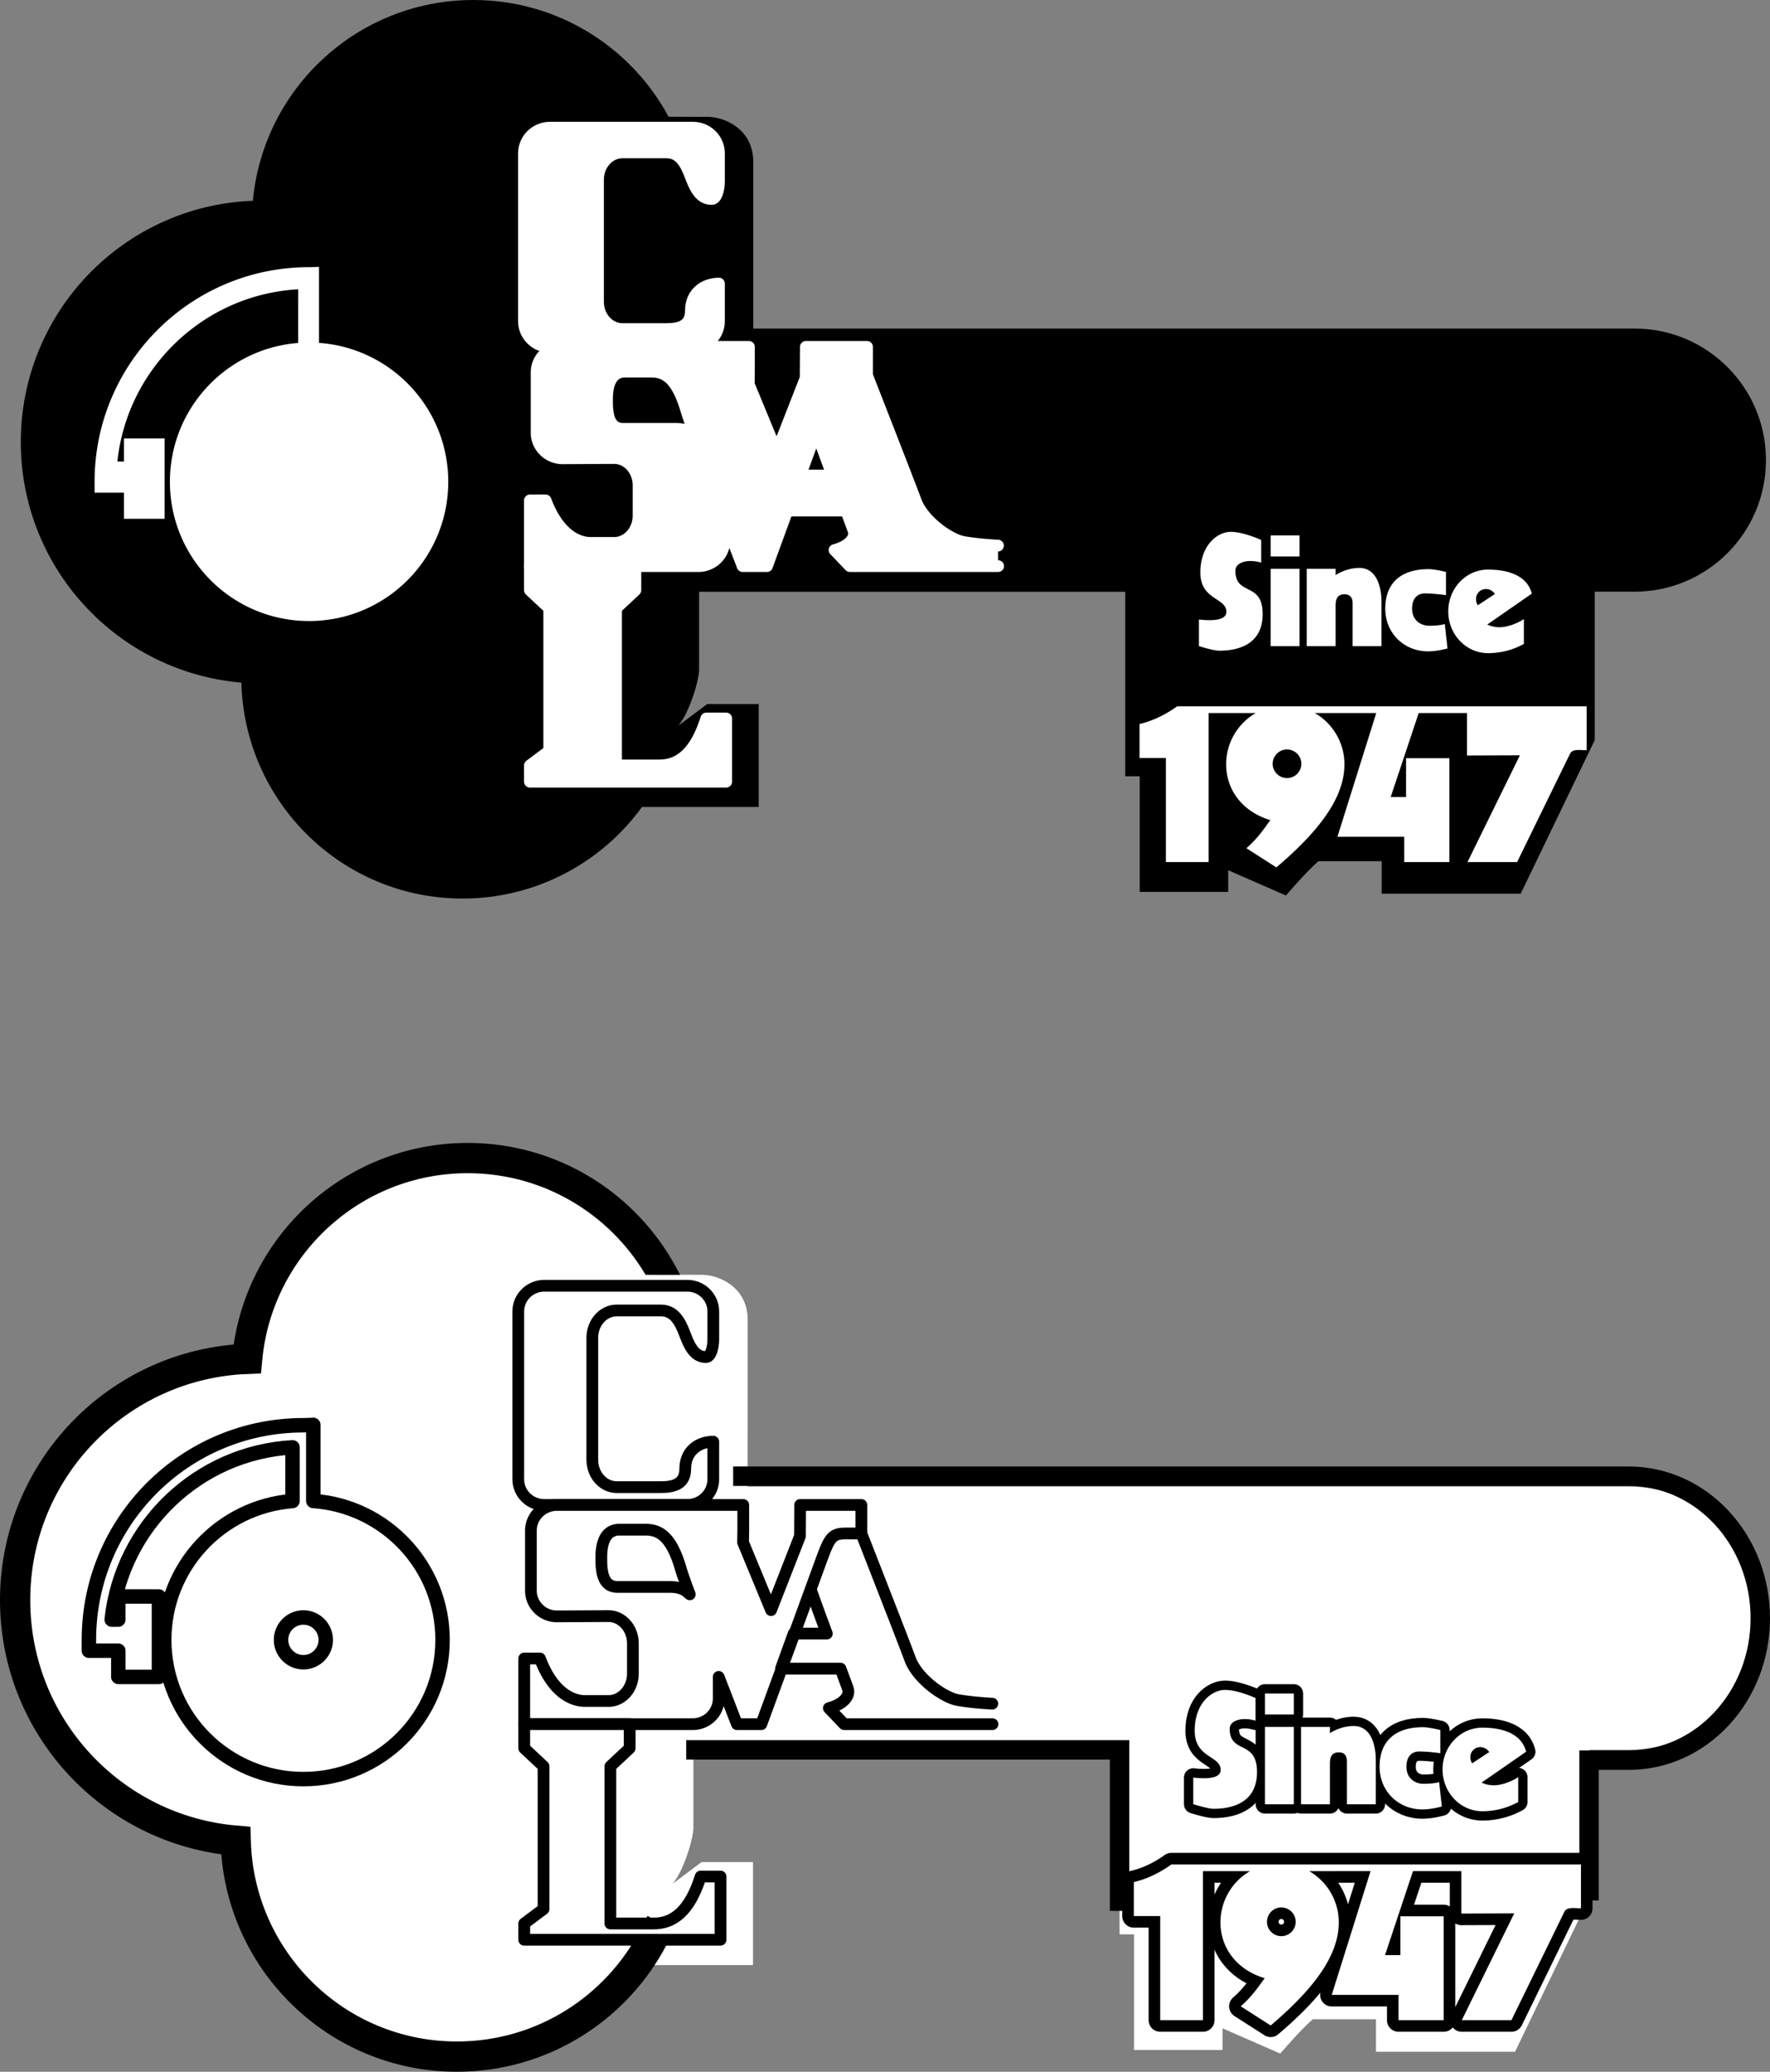
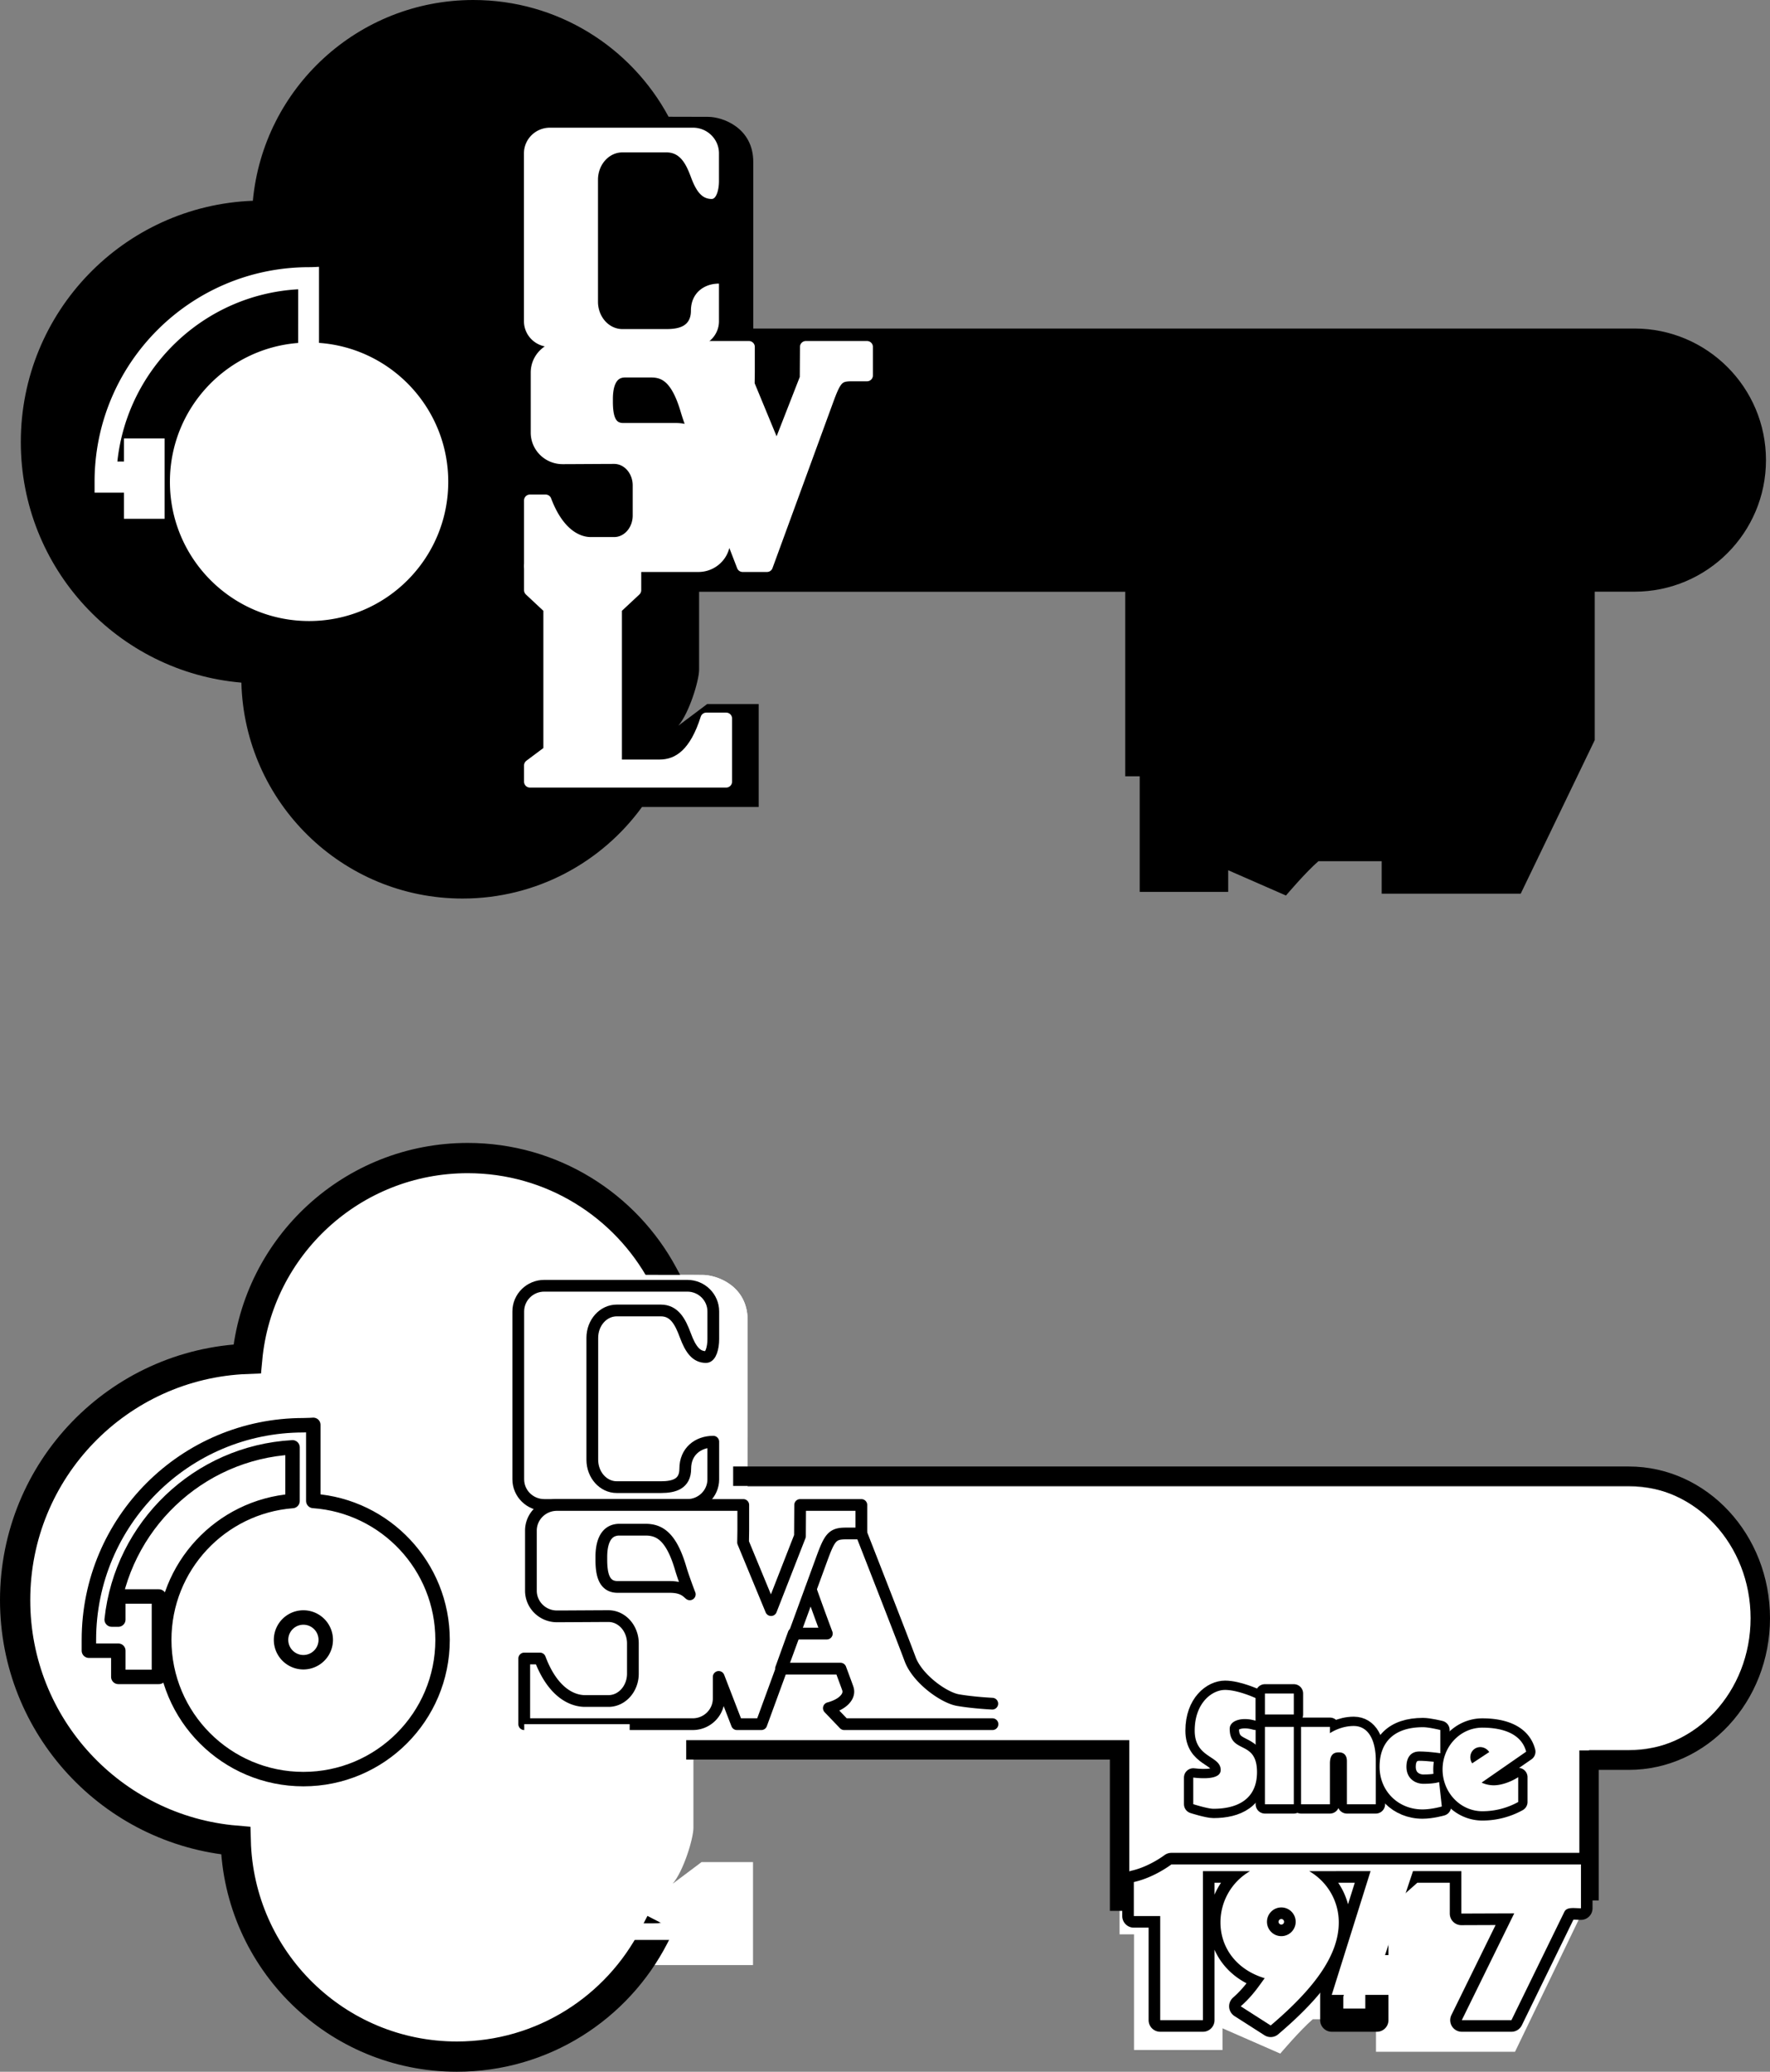
<svg xmlns="http://www.w3.org/2000/svg" width="367.586" height="430.023">
  <rect width="100%" height="100%" fill="#808080" stroke="none" />
  <path fill="#fff" d="M132.148 407.879c-8.363 11.508-21.953 19.004-37.265 19.004-25 0-45.29-19.977-45.934-44.82-25.66-2.188-45.808-23.708-45.808-49.934 0-27.035 21.406-49.07 48.191-50.078 2.18-23.387 21.848-41.676 45.8-41.676 17.532 0 32.774 9.809 40.54 24.234 0 0 5.21.02 8.21.02 3 0 9.376 2.25 9.376 9.375v34.562h183c15.086 0 27.312 12.227 27.312 27.313 0 15.086-12.226 27.312-27.312 27.312h-8.25v30.813l-15.375 31.875h-28.875v-6.75h-13.125c-2.625 2.25-6.75 7.125-6.75 7.125l-12-5.25v4.5h-18.375v-24h-3v-38.297h-88.5v16.172c0 2.25-2.063 9-4.313 11.625l6-4.5h10.688v21.375h-24.235" />
  <path fill="#fff" d="M23.195 336.168c2.067-19.355 17.926-34.656 37.555-35.746l-.004 11.14c-14.902 1.153-26.64 13.614-26.64 28.817 0 15.96 12.94 28.902 28.902 28.902 15.96 0 28.902-12.941 28.902-28.902 0-15.27-11.84-27.774-26.844-28.832v-15.793s-1.12.078-2.058.078c-24.602 0-44.547 19.945-44.547 44.547v2.25h6.11v5.437h8.437V331.38H24.57v4.789h-1.375" />
  <path fill="none" stroke="#000" stroke-linecap="round" stroke-linejoin="round" stroke-width="3" d="M23.195 336.168c2.067-19.355 17.926-34.656 37.555-35.746l-.004 11.14c-14.902 1.153-26.64 13.614-26.64 28.817 0 15.96 12.94 28.902 28.902 28.902 15.96 0 28.902-12.941 28.902-28.902 0-15.27-11.84-27.774-26.844-28.832v-15.793s-1.12.078-2.058.078c-24.602 0-44.547 19.945-44.547 44.547v2.25h6.11v5.437h8.437V331.38H24.57v4.789zm0 0" />
  <path fill="#fff" d="M63.008 345.02a4.641 4.641 0 1 0-.001-9.283 4.641 4.641 0 0 0 0 9.283" />
  <path fill="none" stroke="#000" stroke-linecap="round" stroke-linejoin="round" stroke-width="3" d="M63.008 345.02a4.641 4.641 0 1 0-.001-9.283 4.641 4.641 0 0 0 0 9.283zm0 0" />
  <path fill="none" stroke="#000" stroke-linecap="square" stroke-width="6.281" d="M135.812 401.906c-7.636 14.832-23.097 24.977-40.93 24.977-25 0-45.288-19.977-45.933-44.82-25.66-2.188-45.808-23.708-45.808-49.934 0-27.035 21.406-49.07 48.191-50.078 2.18-23.387 21.848-41.676 45.8-41.676 17.532 0 32.774 9.809 40.54 24.234" />
  <path fill="none" stroke="#000" stroke-width="4.031" d="M152.258 306.41h186c15.086 0 27.312 13.195 27.312 29.469 0 16.273-12.226 29.469-27.312 29.469h-8.25v29.12m-97.5 2.161v-33.422h-90" />
  <path fill="#fff" d="M148.133 307.055c0 2.941-2.418 5.324-5.399 5.324h-29.703c-2.98 0-5.398-2.383-5.398-5.324v-34.852c0-2.937 2.418-5.324 5.398-5.324h29.703c2.98 0 5.399 2.387 5.399 5.324v5.774c0 1.847-.563 3.699-1.5 3.699-2 0-3.188-1.48-4.32-4.543-1.043-2.813-2.274-5.125-5.075-5.125h-9.156c-2.805 0-5.074 2.543-5.074 5.68V303c0 3.137 2.27 5.68 5.074 5.68h9.156c2.801 0 5.074-.692 5.074-3.828 0-3.57 2.633-5.606 5.82-5.606v7.809" />
-   <path fill="#fff" d="m153.047 357.879-3.79-9.805v4.477c0 2.941-2.417 5.328-5.398 5.328h-34.988v-13.633h3.262c2.625 6.973 6.582 8.824 9.387 8.824h4.843c2.801 0 5.074-2.543 5.074-5.68v-6.265c0-3.133-2.273-5.676-5.074-5.676-2.043 0-8.68.051-10.707.051-2.98 0-5.398-2.387-5.398-5.328v-12.469c0-2.941 2.418-5.324 5.398-5.324h38.703v5.18c0 .367-.039 2.59-.039 2.59l5.813 14.054 6-15.351.039-6.473h12.71v5.918h-3.187c-2.812 0-3.375.738-5.062 5.363a98636.271 98636.271 0 0 1-12.524 34.219zm-28.164-34.16c0 3.133.582 5.676 3.387 5.676h10.843c2.801 0 3.582 1.109 4.137 1.535 0 0-1.305-3.387-1.875-5.34-1.992-6.813-4.523-8.082-7.324-8.082h-5.406c-2.805 0-3.762 2.543-3.762 5.68v.53" />
  <path fill="#fff" d="M178.883 318.297s8.625 22.012 10.125 26.078c1.5 4.07 6.984 7.996 9.937 8.508 3.188.554 7.125.742 7.125.742l.04 4.254h-30.79l-3.187-3.328c2.812-.742 4.5-2.406 3.937-4.07-.144-.434-.73-2.016-1.52-4.13h-12.355l2.625-7.277h6.89c-1.585-4.207-3.327-9.125-3.327-9.125s2.625-6.82 3.375-9.07 1.312-2.582 7.125-2.582m-48.113 39.582v5l-4.012 3.75v32.625h9c4.125 0 7.5-2.625 9.75-9.75h4.125v13.125H108.87v-3.375l4.012-3v-29.625l-4.012-3.75v-5h21.899m150.371.379c3.157 0 4.579 3.152 4.579 7.148v9.098h-6v-8.95c0-1.16-.563-1.824-1.668-1.824-1.106 0-1.856.497-1.856 2.32v8.454h-6V358.44h6v1.309s2.102-1.492 4.946-1.492" />
  <path fill="none" stroke="#000" stroke-linecap="round" stroke-linejoin="round" stroke-width="3.864" d="M281.14 358.258c3.157 0 4.579 3.152 4.579 7.148v9.098h-6v-8.95c0-1.16-.563-1.824-1.668-1.824-1.106 0-1.856.497-1.856 2.32v8.454h-6V358.44h6v1.309s2.102-1.492 4.946-1.492zm0 0" />
  <path fill="#fff" stroke="#000" stroke-linecap="round" stroke-linejoin="round" stroke-width="3.864" d="M268.695 358.441v16.063h-6V358.44zm-6-6.933v4.363h6v-4.363zm0 0" />
  <path fill="#fff" d="M248.11 359.219c0-5.746 3.597-8.45 6.296-8.45 2.703 0 6.34 1.688 6.34 1.688v4.7c-2.887-.848-5.363-.016-5.363 1.667 0 5.367 5.664 2.18 5.664 9.012 0 5.746-4.238 7.605-9.04 7.605-1.19 0-4.198-.957-4.198-.957v-5.523c2.511.293 5.699.281 5.699-1.574 0-3.008-5.399-2.422-5.399-8.168" />
  <path fill="none" stroke="#000" stroke-linecap="round" stroke-linejoin="round" stroke-width="3.864" d="M248.11 359.219c0-5.746 3.597-8.45 6.296-8.45 2.703 0 6.34 1.688 6.34 1.688v4.7c-2.887-.848-5.363-.016-5.363 1.667 0 5.367 5.664 2.18 5.664 9.012 0 5.746-4.238 7.605-9.04 7.605-1.19 0-4.198-.957-4.198-.957v-5.523c2.511.293 5.699.281 5.699-1.574 0-3.008-5.399-2.422-5.399-8.168zm0 0" />
  <path fill="#fff" d="m298.871 369.895.563 5.07s-2.114.61-4.012.61c-5.063 0-8.918-3.821-8.918-8.86 0-5.043 2.95-8.207 9.016-8.207 1.261 0 3.601.582 3.601.582v4.82s-2.457-.36-4.351-.36c-1.922 0-2.688 1.434-2.688 3.165 0 2.476 1.86 3.539 3.531 3.539 2.367 0 3.258-.36 3.258-.36" />
  <path fill="none" stroke="#000" stroke-linecap="round" stroke-linejoin="round" stroke-width="3.864" d="m298.871 369.895.563 5.07s-2.114.61-4.012.61c-5.063 0-8.918-3.821-8.918-8.86 0-5.043 2.95-8.207 9.016-8.207 1.261 0 3.601.582 3.601.582v4.82s-2.457-.36-4.351-.36c-1.922 0-2.688 1.434-2.688 3.165 0 2.476 1.86 3.539 3.531 3.539 2.367 0 3.258-.36 3.258-.36zm0 0" />
  <path fill="#fff" d="M307.695 370.004c.375.187 1.313.562 2.532.562 1.5 0 3.468-.656 5.07-1.687v5.152a15.333 15.333 0 0 1-7.45 1.918c-4.562 0-8.261-3.883-8.261-8.672 0-4.793 3.7-8.675 8.262-8.675 4.312 0 8.144 1.304 9.097 4.988zm1.582-6.336c-.68-1.027-2.02-1.336-3-.691-.976.644-1.218 2-.543 3.027l3.543-2.336" />
  <path fill="none" stroke="#000" stroke-linecap="round" stroke-linejoin="round" stroke-width="3.864" d="M307.695 370.004c.375.187 1.313.562 2.532.562 1.5 0 3.468-.656 5.07-1.687v5.152a15.333 15.333 0 0 1-7.45 1.918c-4.562 0-8.261-3.883-8.261-8.672 0-4.793 3.7-8.675 8.262-8.675 4.312 0 8.144 1.304 9.097 4.988zm1.582-6.336c-.68-1.027-2.02-1.336-3-.691-.976.644-1.218 2-.543 3.027zm0 0" />
  <path fill="#fff" d="M263.121 398.973a2.98 2.98 0 1 1 5.958.005 2.98 2.98 0 0 1-5.958-.005zm30.324-10.594 10.043.004v8.809l10.977-.04-10.887 22.164h10.309l10.984-22.472c.527-1.078 1.961-.75 3.453-.75v-9.102H243.27c-1.493 1.098-4.481 2.922-7.801 3.656v7.06h5.476v21.608h8.875v-30.933h9.785a12.284 12.284 0 0 0-6.144 10.644c0 5.16 3.234 9.79 9.191 11.582-.882 1.11-2.285 3.465-4.984 5.829l6.223 3.98c9.105-7.73 14.14-14.605 14.14-21.39 0-4.551-2.472-8.524-6.148-10.645l12.75-.004-8.063 25.687h13.875v5.25h9.375v-21.562h-9v8.062h-3.187l5.812-17.437" />
-   <path fill="none" stroke="#000" stroke-linecap="round" stroke-linejoin="round" stroke-width="4.811" d="M263.121 398.973a2.98 2.98 0 1 1 5.958.005 2.98 2.98 0 0 1-5.958-.005zm30.324-10.594 10.043.004v8.809l10.977-.04-10.887 22.164h10.309l10.984-22.472c.527-1.078 1.961-.75 3.453-.75v-9.102H243.27c-1.493 1.098-4.481 2.922-7.801 3.656v7.06h5.476v21.608h8.875v-30.933h9.785a12.284 12.284 0 0 0-6.144 10.644c0 5.16 3.234 9.79 9.191 11.582-.882 1.11-2.285 3.465-4.984 5.829l6.223 3.98c9.105-7.73 14.14-14.605 14.14-21.39 0-4.551-2.472-8.524-6.148-10.645l12.75-.004-8.063 25.687h13.875v5.25h9.375v-21.562h-9v8.062h-3.187zm0 0" />
+   <path fill="none" stroke="#000" stroke-linecap="round" stroke-linejoin="round" stroke-width="4.811" d="M263.121 398.973a2.98 2.98 0 1 1 5.958.005 2.98 2.98 0 0 1-5.958-.005zm30.324-10.594 10.043.004v8.809l10.977-.04-10.887 22.164h10.309l10.984-22.472c.527-1.078 1.961-.75 3.453-.75v-9.102H243.27c-1.493 1.098-4.481 2.922-7.801 3.656v7.06h5.476v21.608h8.875v-30.933h9.785a12.284 12.284 0 0 0-6.144 10.644c0 5.16 3.234 9.79 9.191 11.582-.882 1.11-2.285 3.465-4.984 5.829l6.223 3.98c9.105-7.73 14.14-14.605 14.14-21.39 0-4.551-2.472-8.524-6.148-10.645l12.75-.004-8.063 25.687v5.25h9.375v-21.562h-9v8.062h-3.187zm0 0" />
  <path fill="#fff" d="M281.14 358.258c3.157 0 4.579 3.152 4.579 7.148v9.098h-6v-8.95c0-1.16-.563-1.824-1.668-1.824-1.106 0-1.856.497-1.856 2.32v8.454h-6V358.44h6v1.309s2.102-1.492 4.946-1.492m-12.446.184v16.063h-6V358.44zm-6-6.933v4.363h6v-4.363zm-14.585 7.711c0-5.746 3.597-8.45 6.296-8.45 2.703 0 6.34 1.688 6.34 1.688v4.7c-2.887-.848-5.363-.016-5.363 1.667 0 5.367 5.664 2.18 5.664 9.012 0 5.746-4.238 7.605-9.04 7.605-1.19 0-4.198-.957-4.198-.957v-5.523c2.511.293 5.699.281 5.699-1.574 0-3.008-5.399-2.422-5.399-8.168m50.762 10.676.563 5.07s-2.114.61-4.012.61c-5.063 0-8.918-3.821-8.918-8.86 0-5.043 2.95-8.207 9.016-8.207 1.261 0 3.601.582 3.601.582v4.82s-2.457-.36-4.351-.36c-1.922 0-2.688 1.434-2.688 3.165 0 2.476 1.86 3.539 3.531 3.539 2.367 0 3.258-.36 3.258-.36m8.824.11c.375.187 1.313.562 2.532.562 1.5 0 3.468-.656 5.07-1.687v5.152a15.333 15.333 0 0 1-7.45 1.918c-4.562 0-8.261-3.883-8.261-8.672 0-4.793 3.7-8.675 8.262-8.675 4.312 0 8.144 1.304 9.097 4.988zm1.582-6.336c-.68-1.027-2.02-1.336-3-.691-.976.644-1.218 2-.543 3.027l3.543-2.336m-46.156 35.305a2.98 2.98 0 1 1 5.958.005 2.98 2.98 0 0 1-5.958-.005zm30.324-10.594 10.043.004v8.809l10.977-.04-10.887 22.164h10.309l10.984-22.472c.527-1.078 1.961-.75 3.453-.75v-9.102H243.27c-1.493 1.098-4.481 2.922-7.801 3.656v7.06h5.476v21.608h8.875v-30.933h9.785a12.284 12.284 0 0 0-6.144 10.644c0 5.16 3.234 9.79 9.191 11.582-.882 1.11-2.285 3.465-4.984 5.829l6.223 3.98c9.105-7.73 14.14-14.605 14.14-21.39 0-4.551-2.472-8.524-6.148-10.645l12.75-.004-8.063 25.687h13.875v5.25h9.375v-21.562h-9v8.062h-3.187l5.812-17.437m-138.187-89.938v-24.437c0-7.125-6.375-9.375-9.375-9.375s-14.215-.02-14.215-.02v33.77l23.59.062" />
  <path fill="#fff" d="M148.133 307.055c0 2.941-2.418 5.324-5.399 5.324h-29.703c-2.98 0-5.398-2.383-5.398-5.324v-34.852c0-2.937 2.418-5.324 5.398-5.324h29.703c2.98 0 5.399 2.387 5.399 5.324v5.774c0 1.847-.563 3.699-1.5 3.699-2 0-3.188-1.48-4.32-4.543-1.043-2.813-2.274-5.125-5.075-5.125h-9.156c-2.805 0-5.074 2.543-5.074 5.68V303c0 3.137 2.27 5.68 5.074 5.68h9.156c2.801 0 5.074-.692 5.074-3.828 0-3.57 2.633-5.606 5.82-5.606v7.809" />
  <path fill="none" stroke="#000" stroke-linecap="round" stroke-linejoin="round" stroke-width="2.438" d="M148.133 307.055c0 2.941-2.418 5.324-5.399 5.324h-29.703c-2.98 0-5.398-2.383-5.398-5.324v-34.852c0-2.937 2.418-5.324 5.398-5.324h29.703c2.98 0 5.399 2.387 5.399 5.324v5.774c0 1.847-.563 3.699-1.5 3.699-2 0-3.188-1.48-4.32-4.543-1.043-2.813-2.274-5.125-5.075-5.125h-9.156c-2.805 0-5.074 2.543-5.074 5.68V303c0 3.137 2.27 5.68 5.074 5.68h9.156c2.801 0 5.074-.692 5.074-3.828 0-3.57 2.633-5.606 5.82-5.606v7.809zm0 0" />
  <path fill="#fff" d="m153.047 357.879-3.79-9.805v4.477c0 2.941-2.417 5.328-5.398 5.328h-34.988v-13.633h3.262c2.625 6.973 6.582 8.824 9.387 8.824h4.843c2.801 0 5.074-2.543 5.074-5.68v-6.265c0-3.133-2.273-5.676-5.074-5.676-2.043 0-8.68.051-10.707.051-2.98 0-5.398-2.387-5.398-5.328v-12.469c0-2.941 2.418-5.324 5.398-5.324h38.703v5.18c0 .367-.039 2.59-.039 2.59l5.813 14.054 6-15.351.039-6.473h12.71v5.918h-3.187c-2.812 0-3.375.738-5.062 5.363a98636.271 98636.271 0 0 1-12.524 34.219zm-28.164-34.16c0 3.133.582 5.676 3.387 5.676h10.843c2.801 0 3.582 1.109 4.137 1.535 0 0-1.305-3.387-1.875-5.34-1.992-6.813-4.523-8.082-7.324-8.082h-5.406c-2.805 0-3.762 2.543-3.762 5.68v.53" />
  <path fill="none" stroke="#000" stroke-linecap="round" stroke-linejoin="round" stroke-width="2.438" d="m153.047 357.879-3.79-9.805v4.477c0 2.941-2.417 5.328-5.398 5.328h-34.988v-13.633h3.262c2.625 6.973 6.582 8.824 9.387 8.824h4.843c2.801 0 5.074-2.543 5.074-5.68v-6.265c0-3.133-2.273-5.676-5.074-5.676-2.043 0-8.68.051-10.707.051-2.98 0-5.398-2.387-5.398-5.328v-12.469c0-2.941 2.418-5.324 5.398-5.324h38.703v5.18c0 .367-.039 2.59-.039 2.59l5.813 14.054 6-15.351.039-6.473h12.71v5.918h-3.187c-2.812 0-3.375.738-5.062 5.363a98636.271 98636.271 0 0 1-12.524 34.219zm-28.164-34.16c0 3.133.582 5.676 3.387 5.676h10.843c2.801 0 3.582 1.109 4.137 1.535 0 0-1.305-3.387-1.875-5.34-1.992-6.813-4.523-8.082-7.324-8.082h-5.406c-2.805 0-3.762 2.543-3.762 5.68zm0 0" />
  <path fill="none" stroke="#000" stroke-linecap="round" stroke-linejoin="round" stroke-width="2.438" d="M206.11 357.879h-30.79l-3.187-3.328c2.812-.742 4.5-2.406 3.937-4.07-.144-.434-.73-2.016-1.52-4.13h-12.355l2.625-7.277h6.89a575.886 575.886 0 0 1-3.327-9.125m10.5-11.652s8.625 22.012 10.125 26.078c1.5 4.07 6.984 7.996 9.937 8.508 3.188.555 7.125.742 7.125.742" />
  <path fill="#fff" d="M130.77 357.879v5l-4.012 3.75v32.625h9c4.125 0 7.5-2.625 9.75-9.75h4.125v13.125H108.87v-3.375l4.012-3v-29.625l-4.012-3.75v-5h21.899" />
-   <path fill="none" stroke="#000" stroke-linecap="round" stroke-linejoin="round" stroke-width="2.438" d="M130.77 357.879v5l-4.012 3.75v32.625h9c4.125 0 7.5-2.625 9.75-9.75h4.125v13.125H108.87v-3.375l4.012-3v-29.625l-4.012-3.75v-5zm0 0" />
  <path d="M133.328 167.504c-8.363 11.508-21.953 19.004-37.266 19.004-25 0-45.289-19.977-45.937-44.82C24.465 139.5 4.32 117.98 4.32 91.753c0-27.035 21.407-49.07 48.192-50.078C54.687 18.289 74.359 0 98.312 0c17.532 0 32.774 9.809 40.536 24.234 0 0 5.214.02 8.214.02s9.375 2.25 9.375 9.375V68.19h183c15.083 0 27.313 12.227 27.313 27.313 0 15.086-12.23 27.312-27.313 27.312h-8.25v30.813l-15.375 31.875h-28.875v-6.75h-13.125c-2.625 2.25-6.75 7.125-6.75 7.125l-12-5.25v4.5h-18.375v-24h-3v-38.297h-88.5v16.172c0 2.25-2.062 9-4.312 11.625l6-4.5h10.687v21.375h-24.234" />
  <path fill="#fff" d="M24.375 95.793c2.066-19.356 17.922-34.656 37.555-35.746l-.004 11.14c-14.906 1.153-26.64 13.614-26.64 28.817 0 15.96 12.937 28.902 28.901 28.902 15.961 0 28.903-12.941 28.903-28.902 0-15.27-11.844-27.774-26.844-28.832V55.379s-1.121.078-2.059.078c-24.605 0-44.546 19.945-44.546 44.547v2.25h6.109v5.437h8.437V91.004H25.75v4.789h-1.375M149.312 66.68c0 2.941-2.417 5.324-5.402 5.324h-29.7c-2.98 0-5.398-2.383-5.398-5.324V31.828c0-2.941 2.418-5.324 5.399-5.324h29.7c2.984 0 5.401 2.383 5.401 5.324v5.774c0 1.847-.562 3.699-1.5 3.699-2 0-3.187-1.48-4.324-4.543-1.039-2.813-2.27-5.125-5.07-5.125h-9.16c-2.801 0-5.07 2.543-5.07 5.68v25.312c0 3.137 2.269 5.68 5.07 5.68h9.16c2.8 0 5.07-.692 5.07-3.828 0-3.57 2.637-5.606 5.824-5.606v7.809m4.915 50.824-3.79-9.805v4.477c0 2.941-2.417 5.328-5.402 5.328h-34.988V103.87h3.265c2.625 6.973 6.583 8.824 9.383 8.824h4.848c2.8 0 5.07-2.543 5.07-5.68v-6.265c0-3.133-2.27-5.676-5.07-5.676-2.043 0-8.684.051-10.707.051-2.98 0-5.399-2.387-5.399-5.328V77.328c0-2.941 2.418-5.324 5.399-5.324h38.7v5.18c0 .367-.036 2.59-.036 2.59l5.812 14.054 6-15.351.04-6.473h12.71v5.918h-3.187c-2.813 0-3.375.738-5.063 5.363a76044.904 76044.904 0 0 1-12.527 34.219zm-28.165-34.16c0 3.133.583 5.676 3.383 5.676h10.848c2.8 0 3.582 1.109 4.137 1.535 0 0-1.305-3.387-1.875-5.34-1.993-6.813-4.524-8.082-7.325-8.082h-5.41c-2.8 0-3.758 2.543-3.758 5.68v.53" />
-   <path fill="#fff" d="M180.062 77.922s8.625 22.012 10.125 26.078c1.5 4.07 6.98 7.996 9.938 8.508 3.187.554 7.125.742 7.125.742l.035 4.254H176.5l-3.187-3.328c2.812-.742 4.5-2.406 3.937-4.07-.145-.434-.734-2.016-1.52-4.13h-12.355L166 98.7h6.89c-1.585-4.207-3.327-9.125-3.327-9.125s2.625-6.82 3.375-9.07 1.312-2.582 7.125-2.582m-48.113 39.581v5l-4.013 3.75v32.625h9c4.125 0 7.5-2.625 9.75-9.75h4.125v13.125h-40.765v-3.375l4.015-3v-29.625l-4.015-3.75v-5h21.902m150.367.379c3.16 0 4.582 3.152 4.582 7.144v9.102h-6v-8.95c0-1.163-.562-1.824-1.668-1.824-1.105 0-1.855.497-1.855 2.32v8.454h-6v-16.063h6v1.309s2.102-1.492 4.941-1.492m-12.441.183v16.063h-6v-16.063zm-6-6.933v4.363h6v-4.363zm-14.59 7.711c0-5.746 3.602-8.45 6.3-8.45 2.7 0 6.337 1.688 6.337 1.688v4.7c-2.887-.848-5.36-.016-5.36 1.667 0 5.367 5.66 2.18 5.66 9.012 0 5.746-4.234 7.605-9.035 7.605-1.19 0-4.199-.957-4.199-.957v-5.523c2.512.293 5.7.281 5.7-1.574 0-3.008-5.403-2.422-5.403-8.168m50.765 10.676.563 5.07s-2.117.61-4.011.61c-5.063 0-8.918-3.821-8.918-8.86 0-5.043 2.949-8.207 9.011-8.207 1.266 0 3.602.582 3.602.582v4.82s-2.457-.36-4.352-.36c-1.922 0-2.683 1.434-2.683 3.165 0 2.476 1.855 3.539 3.527 3.539 2.367 0 3.262-.36 3.262-.36m8.824.11c.375.187 1.312.562 2.531.562 1.5 0 3.469-.656 5.07-1.687v5.152a15.333 15.333 0 0 1-7.449 1.918c-4.562 0-8.261-3.883-8.261-8.676 0-4.789 3.699-8.671 8.261-8.671 4.309 0 8.145 1.304 9.098 4.988zm1.582-6.336c-.68-1.027-2.02-1.336-3-.691-.977.644-1.219 2-.543 3.027l3.543-2.336M264.3 158.598a2.98 2.98 0 1 1 5.959.005 2.98 2.98 0 0 1-5.958-.005zm30.325-10.594 10.039.004v8.808l10.98-.039-10.886 22.164h10.304l10.985-22.472c.527-1.078 1.965-.75 3.457-.75v-9.102h-85.055c-1.496 1.098-4.48 2.922-7.8 3.656v7.059h5.476v21.61H251v-30.934h9.781a12.28 12.28 0 0 0-6.14 10.644c0 5.16 3.234 9.79 9.187 11.582-.883 1.11-2.281 3.465-4.98 5.829l6.222 3.98c9.106-7.73 14.137-14.605 14.137-21.39 0-4.551-2.473-8.524-6.148-10.645l12.753-.004-8.062 25.687h13.875v5.25H301V157.38h-9v8.062h-3.188l5.813-17.437M149.312 66.68c0 2.941-2.417 5.324-5.402 5.324h-29.7c-2.98 0-5.398-2.383-5.398-5.324V31.828c0-2.941 2.418-5.324 5.399-5.324h29.7c2.984 0 5.401 2.383 5.401 5.324v5.774c0 1.847-.562 3.699-1.5 3.699-2 0-3.187-1.48-4.324-4.543-1.039-2.813-2.27-5.125-5.07-5.125h-9.16c-2.801 0-5.07 2.543-5.07 5.68v25.312c0 3.137 2.269 5.68 5.07 5.68h9.16c2.8 0 5.07-.692 5.07-3.828 0-3.57 2.637-5.606 5.824-5.606v7.809" />
-   <path fill="none" stroke="#fff" stroke-linecap="round" stroke-linejoin="round" stroke-width="2.438" d="M149.312 66.68c0 2.941-2.417 5.324-5.402 5.324h-29.7c-2.98 0-5.398-2.383-5.398-5.324V31.828c0-2.941 2.418-5.324 5.399-5.324h29.7c2.984 0 5.401 2.383 5.401 5.324v5.774c0 1.847-.562 3.699-1.5 3.699-2 0-3.187-1.48-4.324-4.543-1.039-2.813-2.27-5.125-5.07-5.125h-9.16c-2.801 0-5.07 2.543-5.07 5.68v25.312c0 3.137 2.269 5.68 5.07 5.68h9.16c2.8 0 5.07-.692 5.07-3.828 0-3.57 2.637-5.606 5.824-5.606v7.809zm0 0" />
  <path fill="#fff" d="m154.227 117.504-3.79-9.805v4.477c0 2.941-2.417 5.328-5.402 5.328h-34.988V103.87h3.265c2.625 6.973 6.583 8.824 9.383 8.824h4.848c2.8 0 5.07-2.543 5.07-5.68v-6.265c0-3.133-2.27-5.676-5.07-5.676-2.043 0-8.684.051-10.707.051-2.98 0-5.399-2.387-5.399-5.328V77.328c0-2.941 2.418-5.324 5.399-5.324h38.7v5.18c0 .367-.036 2.59-.036 2.59l5.812 14.054 6-15.351.04-6.473h12.71v5.918h-3.187c-2.813 0-3.375.738-5.063 5.363a76044.904 76044.904 0 0 1-12.527 34.219zm-28.165-34.16c0 3.133.583 5.676 3.383 5.676h10.848c2.8 0 3.582 1.109 4.137 1.535 0 0-1.305-3.387-1.875-5.34-1.993-6.813-4.524-8.082-7.325-8.082h-5.41c-2.8 0-3.758 2.543-3.758 5.68v.53" />
  <path fill="none" stroke="#fff" stroke-linecap="round" stroke-linejoin="round" stroke-width="2.438" d="m154.227 117.504-3.79-9.805v4.477c0 2.941-2.417 5.328-5.402 5.328h-34.988V103.87h3.265c2.625 6.973 6.583 8.824 9.383 8.824h4.848c2.8 0 5.07-2.543 5.07-5.68v-6.265c0-3.133-2.27-5.676-5.07-5.676-2.043 0-8.684.051-10.707.051-2.98 0-5.399-2.387-5.399-5.328V77.328c0-2.941 2.418-5.324 5.399-5.324h38.7v5.18c0 .367-.036 2.59-.036 2.59l5.812 14.054 6-15.351.04-6.473h12.71v5.918h-3.187c-2.813 0-3.375.738-5.063 5.363a76044.904 76044.904 0 0 1-12.527 34.219zm-28.165-34.16c0 3.133.583 5.676 3.383 5.676h10.848c2.8 0 3.582 1.109 4.137 1.535 0 0-1.305-3.387-1.875-5.34-1.993-6.813-4.524-8.082-7.325-8.082h-5.41c-2.8 0-3.758 2.543-3.758 5.68zm0 0" />
-   <path fill="none" stroke="#fff" stroke-linecap="round" stroke-linejoin="round" stroke-width="2.438" d="M207.285 117.504H176.5l-3.188-3.328c2.813-.742 4.5-2.406 3.938-4.07-.145-.434-.734-2.016-1.52-4.13h-12.355L166 98.7h6.89a581.195 581.195 0 0 1-3.328-9.125m10.5-11.652s8.625 22.012 10.125 26.078c1.5 4.07 6.98 7.996 9.938 8.508 3.187.555 7.125.742 7.125.742" />
  <path fill="#fff" d="M131.95 117.504v5l-4.013 3.75v32.625h9c4.125 0 7.5-2.625 9.75-9.75h4.125v13.125h-40.765v-3.375l4.015-3v-29.625l-4.015-3.75v-5h21.902" />
  <path fill="none" stroke="#fff" stroke-linecap="round" stroke-linejoin="round" stroke-width="2.438" d="M131.95 117.504v5l-4.013 3.75v32.625h9c4.125 0 7.5-2.625 9.75-9.75h4.125v13.125h-40.765v-3.375l4.015-3v-29.625l-4.015-3.75v-5zm0 0" />
</svg>